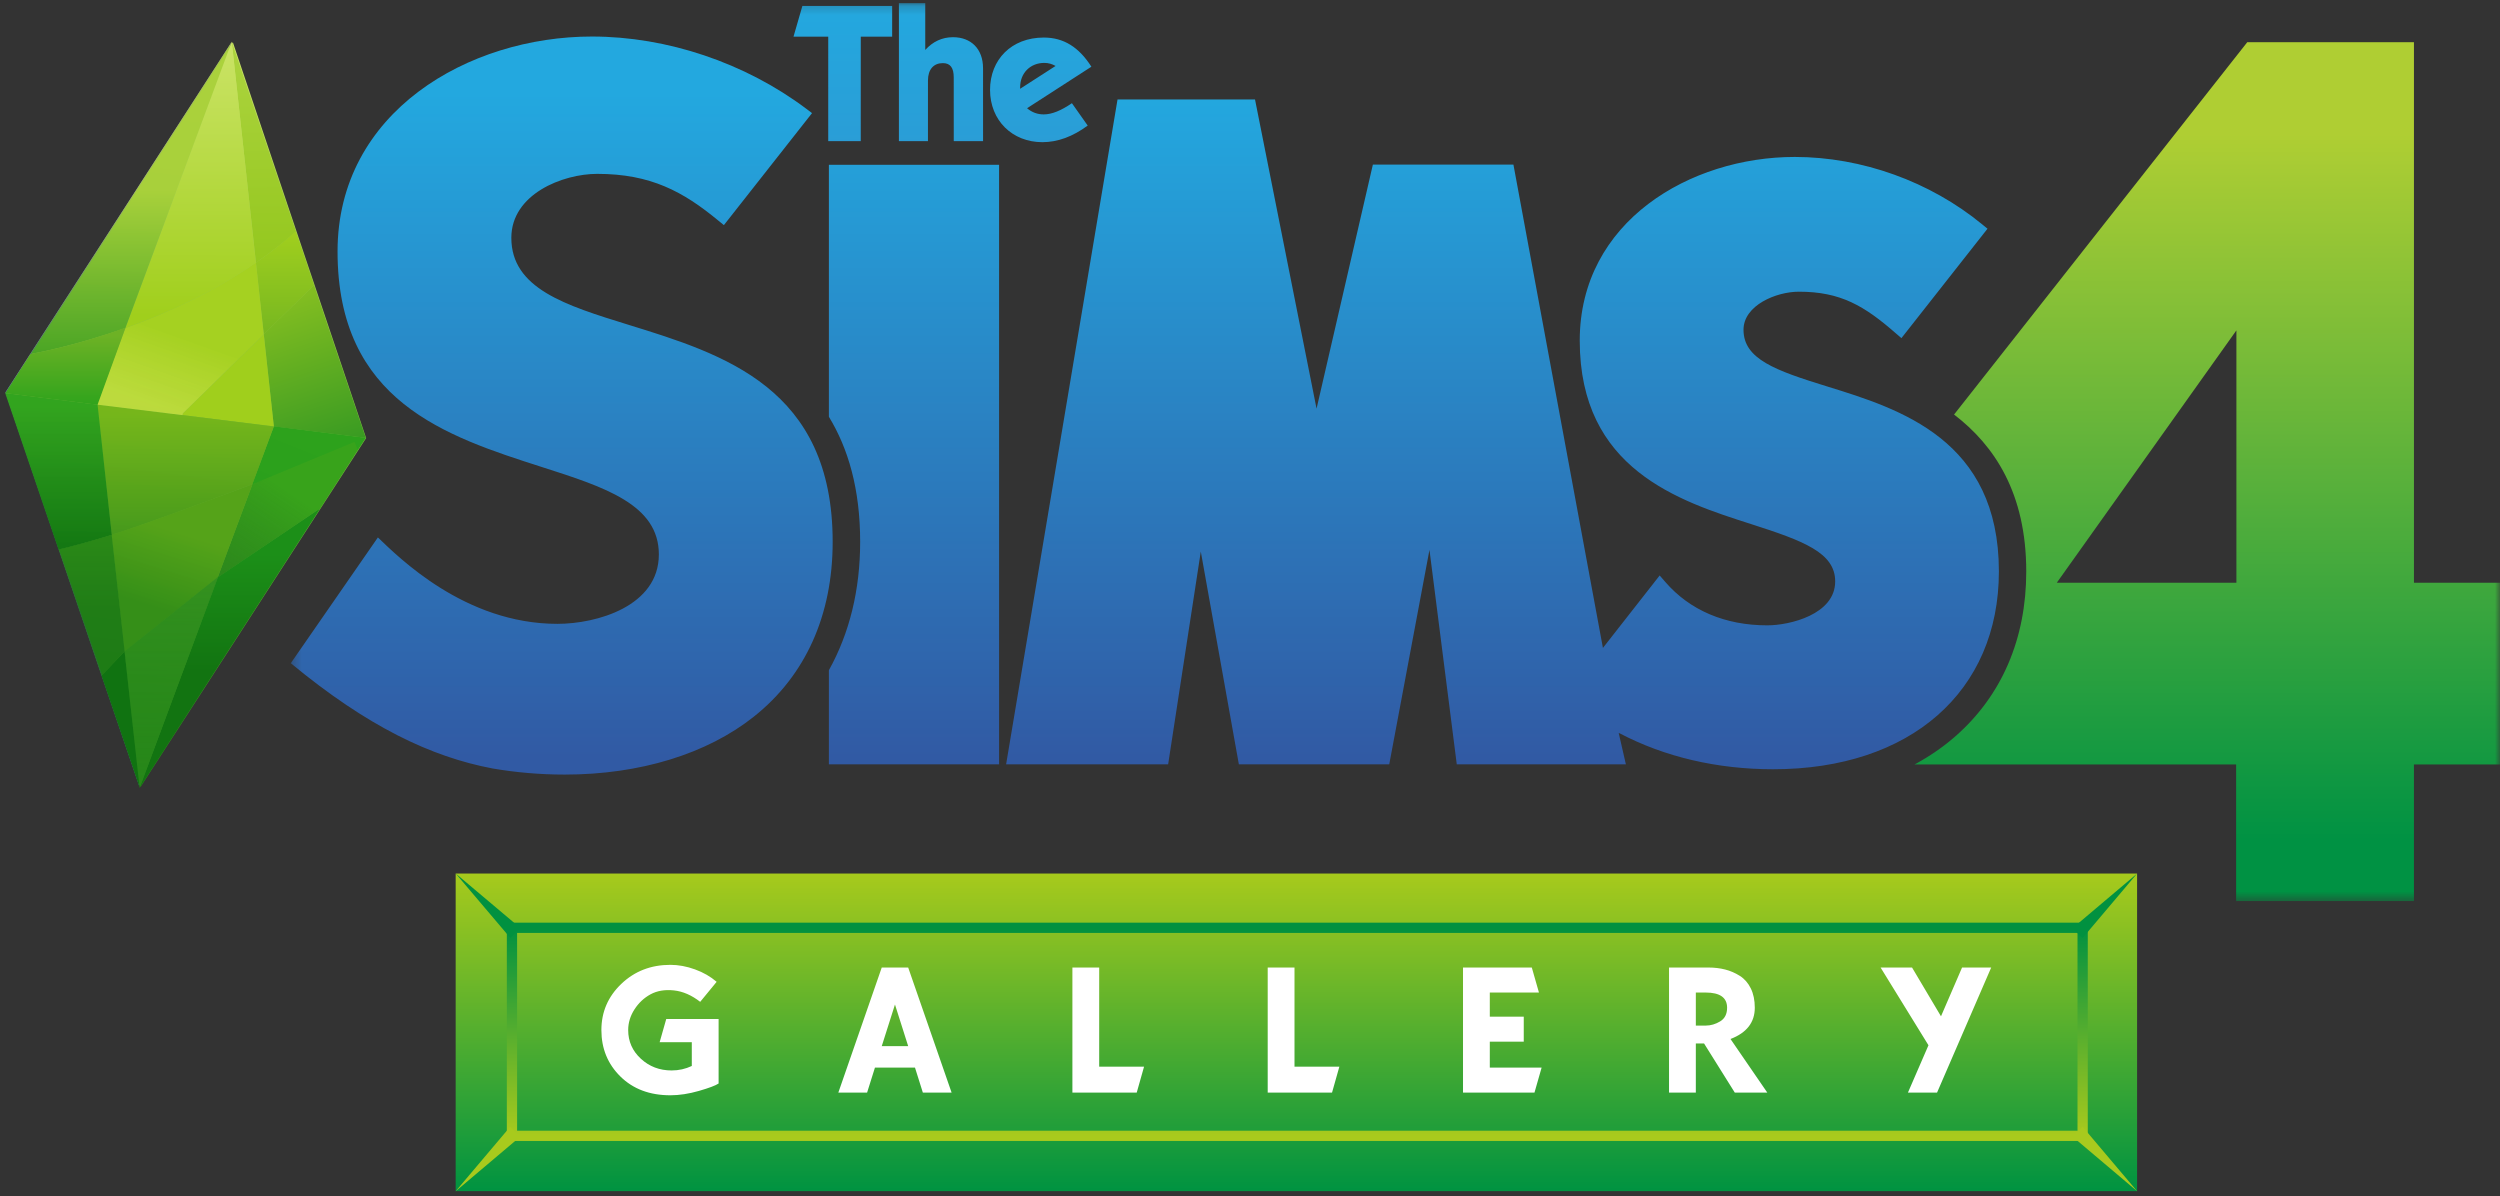
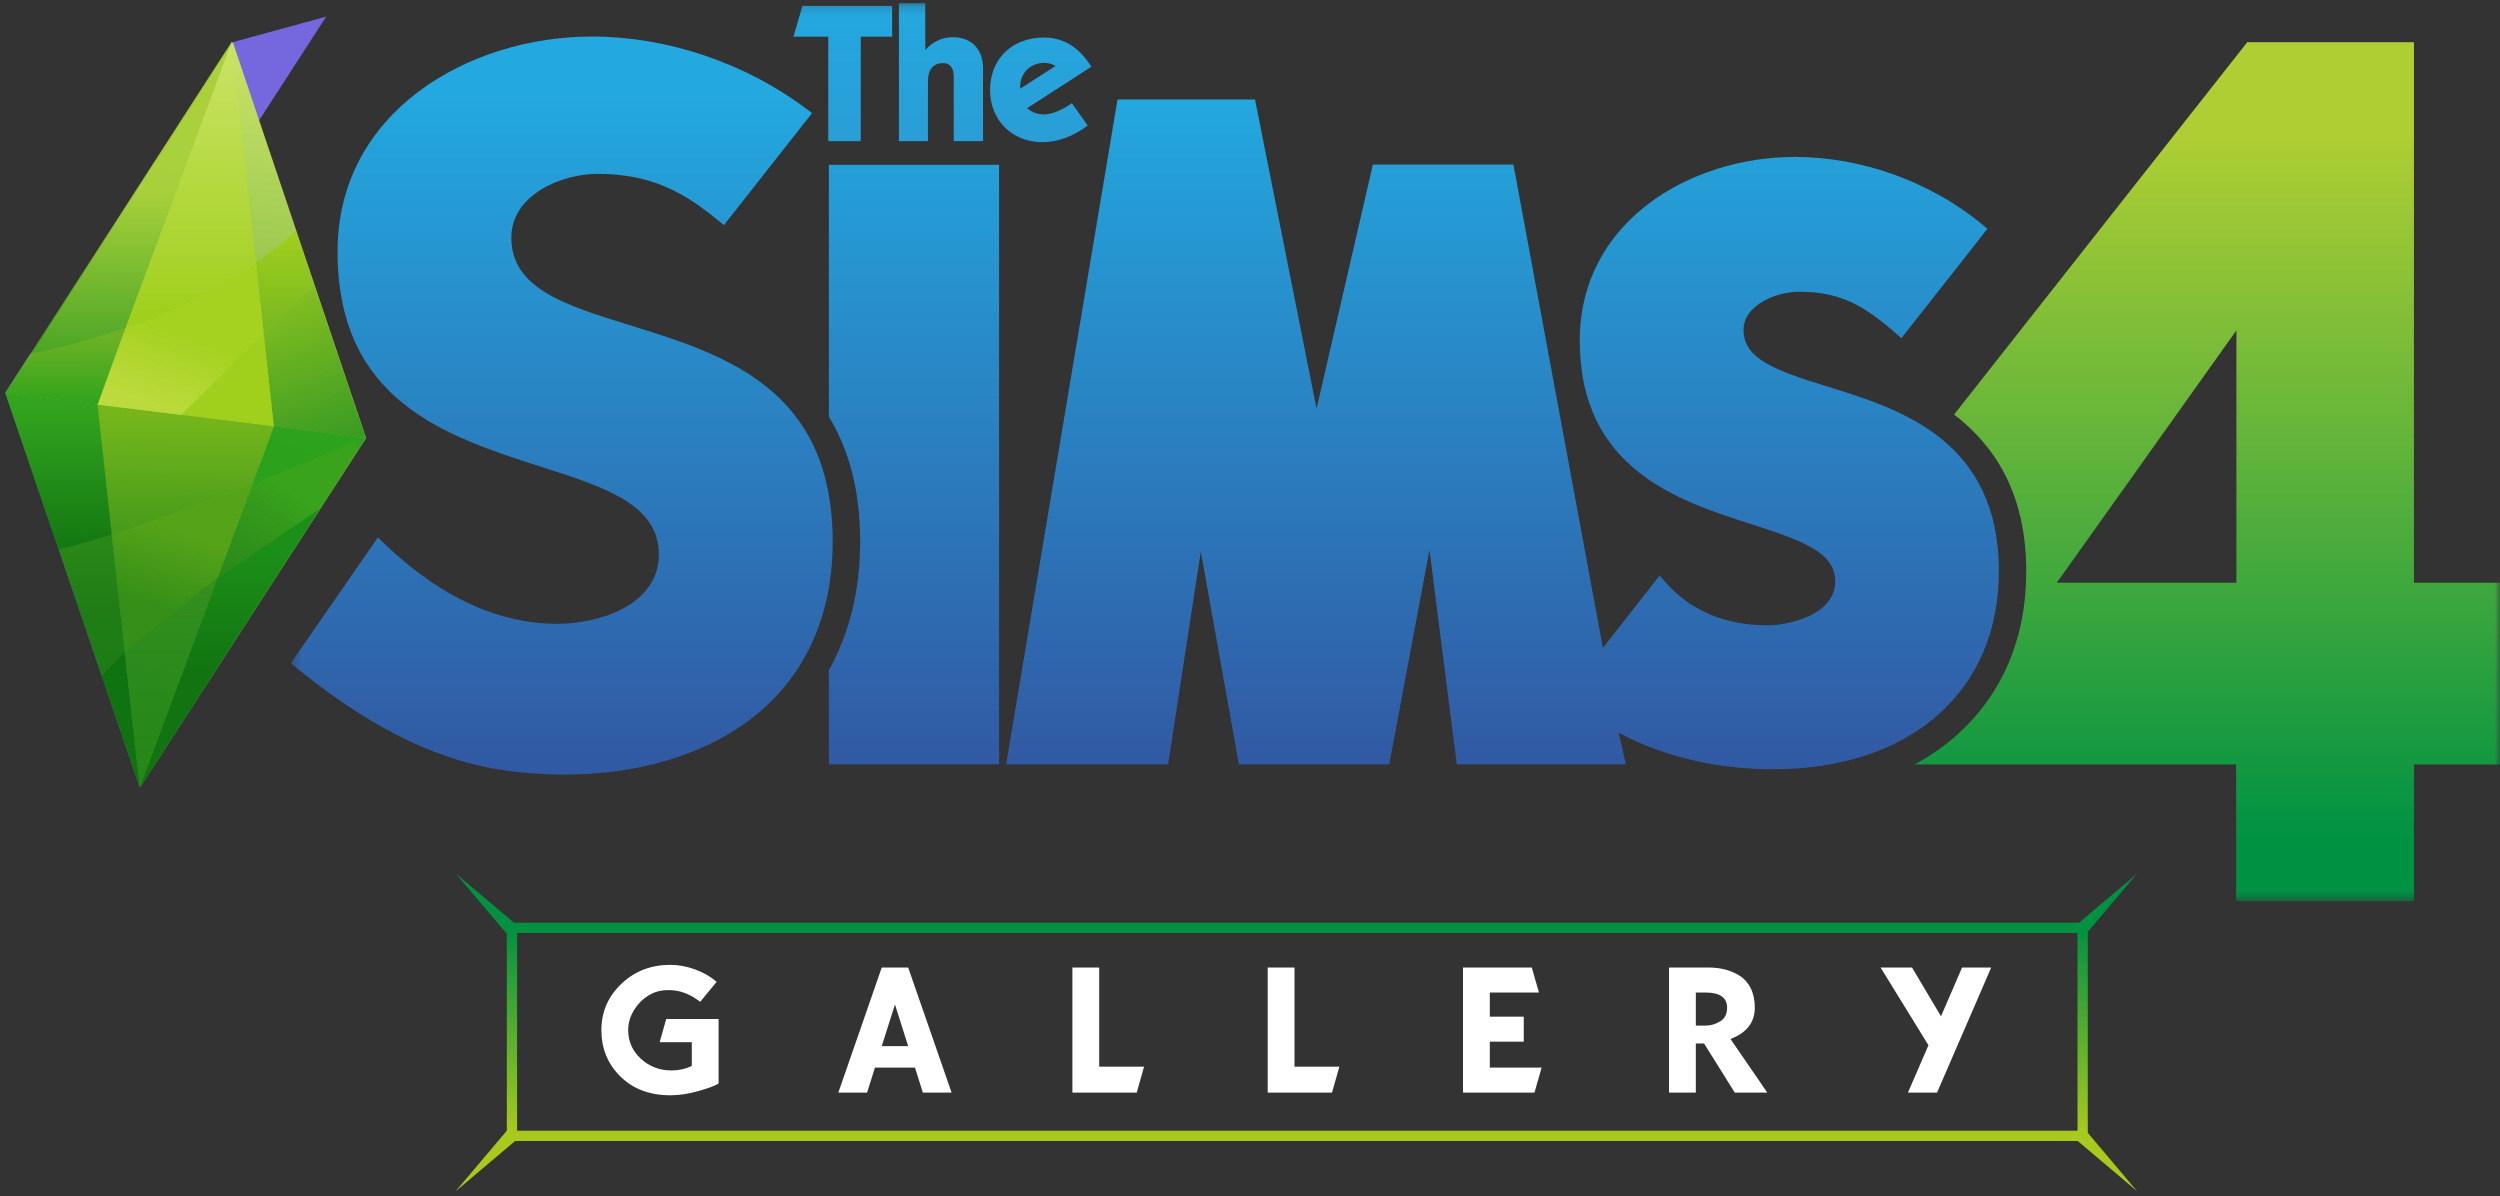
<svg xmlns="http://www.w3.org/2000/svg" viewBox="648.81 -195.079 1949.018 932.667">
  <rect x="648.81" y="-195.079" width="1949.018" height="932.667" fill="#333333" stroke="none" />
  <linearGradient id="a" gradientUnits="userSpaceOnUse" x1="123.185" x2="123.185" y1="10.663" y2="84.653">
    <stop offset="0" stop-color="#23a8df" />
    <stop offset="1" stop-color="#315aa4" />
  </linearGradient>
  <linearGradient id="b" gradientUnits="userSpaceOnUse" x1="213.492" x2="213.492" y1="15.251" y2="93.756">
    <stop offset="0" stop-color="#afce33" />
    <stop offset="1" stop-color="#009243" />
  </linearGradient>
  <linearGradient id="c" gradientTransform="matrix(.951 -.308 .311 .96 -44.164 337.321)" gradientUnits="userSpaceOnUse" x1="1053.303" x2="1053.303" y1="304.776" y2="321.702">
    <stop offset="0" stop-color="#82bd21" />
    <stop offset="1" stop-color="#399b22" />
  </linearGradient>
  <linearGradient id="d" gradientTransform="matrix(.813 .324 -.447 1.121 336.32 -380.229)" gradientUnits="userSpaceOnUse" x1="1052.049" x2="1052.049" y1="320.344" y2="326.751">
    <stop offset="0" stop-color="#2da21c" />
    <stop offset="1" stop-color="#2ba01c" />
  </linearGradient>
  <linearGradient id="e" gradientTransform="matrix(.643 .431 -.492 .736 534.297 -362.203)" gradientUnits="userSpaceOnUse" x1="1049.692" x2="1049.692" y1="322.946" y2="337.048">
    <stop offset="0" stop-color="#38a31b" />
    <stop offset="1" stop-color="#1b7d14" stop-opacity=".72" />
  </linearGradient>
  <linearGradient id="f" gradientTransform="matrix(.419 0 -0 .419 614.724 196.434)" gradientUnits="userSpaceOnUse" x1="1043.229" x2="1043.229" y1="329.504" y2="360.374">
    <stop offset="0" stop-color="#1c8f18" />
    <stop offset="1" stop-color="#127411" />
  </linearGradient>
  <linearGradient id="g" gradientUnits="userSpaceOnUse" x1="1050.275" x2="1050.275" y1="298.692" y2="309.611">
    <stop offset="0" stop-color="#a1cf1e" />
    <stop offset="1" stop-color="#78b820" />
  </linearGradient>
  <linearGradient id="h" gradientTransform="matrix(.809 .001 -.001 .809 202.94 61.055)" gradientUnits="userSpaceOnUse" x1="1043.097" x2="1043.097" y1="310.133" y2="320.344">
    <stop offset="0" stop-color="#a0cf1c" />
    <stop offset="1" stop-color="#a0cf1c" />
  </linearGradient>
  <linearGradient id="i" gradientUnits="userSpaceOnUse" x1="1038.373" x2="1038.373" y1="319.043" y2="332.357">
    <stop offset="0" stop-color="#75b716" />
    <stop offset="1" stop-color="#439818" />
  </linearGradient>
  <linearGradient id="j" gradientUnits="userSpaceOnUse" x1="1043.626" x2="1043.626" y1="278.571" y2="303.035">
    <stop offset="0" stop-color="#acd33e" />
    <stop offset="1" stop-color="#93c71d" />
  </linearGradient>
  <linearGradient id="k" gradientTransform="matrix(.683 .215 -.142 .451 375.015 -38.467)" gradientUnits="userSpaceOnUse" x1="1037.972" x2="1037.972" y1="326.751" y2="345.284">
    <stop offset="0" stop-color="#55a318" stop-opacity=".98" />
    <stop offset="1" stop-color="#358f18" />
  </linearGradient>
  <linearGradient id="l" gradientTransform="matrix(.424 .151 -.17 .478 653.021 10.419)" gradientUnits="userSpaceOnUse" x1="1032.759" x2="1032.759" y1="302.525" y2="319.41">
    <stop offset="0" stop-color="#a5d121" />
    <stop offset="1" stop-color="#c2de3d" stop-opacity=".92" />
  </linearGradient>
  <linearGradient id="m" gradientUnits="userSpaceOnUse" x1="1036.764" x2="1036.764" y1="337.048" y2="360.374">
    <stop offset="0" stop-color="#278a19" stop-opacity=".72" />
    <stop offset="1" stop-color="#278719" />
  </linearGradient>
  <linearGradient id="n" gradientTransform="matrix(.936 .001 -.001 .936 73.214 20.233)" gradientUnits="userSpaceOnUse" x1="1036.701" x2="1036.701" y1="274.704" y2="306.413">
    <stop offset="0" stop-color="#cae365" />
    <stop offset="1" stop-color="#a0cf1c" />
  </linearGradient>
  <linearGradient id="o" gradientTransform="matrix(.75 .001 -.001 .75 258.255 89.624)" gradientUnits="userSpaceOnUse" x1="1031.138" x2="1031.138" y1="345.284" y2="360.374">
    <stop offset="0" stop-color="#107311" />
    <stop offset="1" stop-color="#107311" />
  </linearGradient>
  <linearGradient id="p" gradientUnits="userSpaceOnUse" x1="1033.842" x2="1033.842" y1="294.235" y2="313.633">
    <stop offset="0" stop-color="#a8d138" />
    <stop offset="1" stop-color="#3fa021" />
  </linearGradient>
  <linearGradient id="q" gradientTransform="matrix(.666 0 -0 .666 342.856 108.497)" gradientUnits="userSpaceOnUse" x1="1027.935" x2="1027.935" y1="332.355" y2="347.944">
    <stop offset="0" stop-color="#278a14" stop-opacity=".89" />
    <stop offset="1" stop-color="#197813" stop-opacity=".86" />
  </linearGradient>
  <linearGradient id="r" gradientTransform="matrix(.888 .001 -.001 .888 115.121 36.069)" gradientUnits="userSpaceOnUse" x1="1024.279" x2="1024.279" y1="316.621" y2="333.969">
    <stop offset="0" stop-color="#2da21c" stop-opacity=".93" />
    <stop offset="1" stop-color="#127712" stop-opacity=".98" />
  </linearGradient>
  <linearGradient id="s" gradientUnits="userSpaceOnUse" x1="1022.605" x2="1022.605" y1="310.22" y2="318.182">
    <stop offset="0" stop-color="#6db225" />
    <stop offset="1" stop-color="#2ea31c" />
  </linearGradient>
  <linearGradient id="t" gradientUnits="userSpaceOnUse" x1="1121.547" x2="1121.547" y1="273.192" y2="288.917">
    <stop offset="0" stop-color="#23a8df" />
    <stop offset="1" stop-color="#2a9dd6" />
  </linearGradient>
  <linearGradient id="u" gradientTransform="matrix(.999 0 0 .996 .546 2.098)" gradientUnits="userSpaceOnUse" x1="1659.83" x2="1659.83" y1="485.58" y2="734.069">
    <stop offset="0" stop-color="#a7ca1c" />
    <stop offset="1" stop-color="#009341" />
  </linearGradient>
  <linearGradient id="v" gradientTransform="matrix(1 0 0 1.007 0 -3.5)" gradientUnits="userSpaceOnUse" x1="1660.197" x2="1660.197" y1="528.244" y2="689.354">
    <stop offset="0" stop-color="#019140" />
    <stop offset="1" stop-color="#a9ca1d" />
  </linearGradient>
  <mask id="w" fill="#fff">
    <path d="m1050.053 273.193h244.587v99.713h-244.587z" fill="#fff" />
  </mask>
  <linearGradient id="x" gradientTransform="matrix(.434 .06 -.062 .449 1019.182 258.454)" gradientUnits="userSpaceOnUse" x1="62.163" x2="62.163" y1="34.673" y2="218.17">
    <stop offset="0" stop-color="#cbe367" />
    <stop offset="1" stop-color="#278719" />
  </linearGradient>
  <mask id="y" fill="#fff">
    <path d="m.288.348h245.792v100.192h-245.792z" fill="#fff" fill-rule="evenodd" />
  </mask>
  <mask id="z" fill="#fff">
    <path d="m.271.365h245.792v100.192h-245.792z" fill="#fff" fill-rule="evenodd" />
  </mask>
  <g fill="none" fill-rule="evenodd" transform="matrix(7.008 0 0 7.008 653.057 -198.086)">
    <g transform="translate(31.454 .115)">
      <path d="m79.083 18.644v66.699h-18.932v-10.471c2.286-4.105 3.478-8.919 3.478-14.28 0-5.891-1.334-10.397-3.478-13.914v-28.034zm92.139 24.668c-5.78-1.786-9.324-3.046-9.324-6.313 0-2.725 3.646-4.235 6.157-4.235 4.638 0 7.271 1.561 10.791 4.633l.619.533 9.576-12.174-.59-.482c-5.803-4.772-13.404-7.501-20.849-7.501-11.6 0-23.922 7.158-23.922 20.428 0 14.307 11.017 17.839 19.065 20.415 5.797 1.864 9.352 3.166 9.352 6.377 0 3.689-5.085 4.888-7.548 4.888-4.697 0-8.63-1.673-11.359-4.836l-.617-.714-6.314 8.061-9.956-53.766h-15.636l-6.265 27.148-6.846-34.393-15.294-.003-12.395 73.964h18.025l3.633-23.672 4.234 23.672h16.73l4.475-23.86 3.037 23.86h18.812l-.799-3.494.155.068c4.93 2.586 10.777 3.974 17.024 3.974 15.26 0 25.116-8.641 25.116-22.011 0-14.664-11.034-18.074-19.088-20.569zm-133.41-6.88c-6.969-2.158-12.988-4.021-12.988-9.662 0-4.855 5.694-7.115 9.554-7.115 5.957 0 9.571 1.982 13.447 5.178l.644.525 9.805-12.46-.664-.503c-6.784-5.092-15.463-8.018-23.819-8.018-13.716 0-28.3 8.377-28.3 23.908 0 16.692 12.082 20.565 22.736 23.985 6.98 2.236 13.008 4.165 13.008 9.721 0 5.775-6.92 7.722-11.287 7.722-10.315 0-17.675-7.425-19.969-9.612l-9.691 13.991c8.514 7.037 15.585 10.409 22.437 11.708 2.602.445 5.29.682 8.041.682 8.345 0 15.818-2.292 21.043-6.449 5.732-4.551 8.762-11.276 8.762-19.441 0-17.129-12.088-20.865-22.759-24.16z" fill="url(#a)" mask="url(#y)" />
      <path d="m236.481 65.14v-60.133h-18.542l-32.62 41.424c4.507 3.446 8.032 8.758 8.032 17.467 0 7.472-2.725 13.806-7.881 18.325-1.374 1.202-2.899 2.247-4.552 3.137h35.782v15.193h19.78v-15.193h9.586v-20.22h-9.586zm-19.752 0h-19.98l19.98-28.072z" fill="url(#b)" mask="url(#z)" />
    </g>
    <g fill="#7567dd">
      <path d="m34.235 32.14 5.715 16.926-10.18-1.273-1.111-10.211z" />
      <path d="m39.95 49.066-.878 1.356-.041-.027-11.646 3.805 2.385-6.407z" />
      <path d="m39.071 50.422-4.245 6.566-.054-.035-11.221 7.544 3.834-10.297 11.646-3.805z" />
      <path d="m34.826 56.988-19.957 30.835 8.682-23.326 11.221-7.544z" />
      <path d="m32.226 26.17 2.009 5.97-5.576 5.442-.858-7.937c1.529-1.05 3.014-2.207 4.425-3.474" />
      <path d="m28.659 37.582 1.111 10.211-10.108-1.264.022-.179z" />
      <path d="m29.77 47.793-2.385 6.407-.022.005s-12.095 4.554-15.565 5.601l-1.581-14.457 19.554 2.445z" />
      <path d="m25.136 5.16 7.09 21.01c-1.412 1.267-2.896 2.425-4.425 3.474l-2.665-24.484z" />
      <path d="m27.385 54.2-3.834 10.297-.032.025-10.305 8.211-1.417-12.927c3.47-1.047 15.565-5.601 15.565-5.601l.022-.005z" />
-       <path d="m27.801 29.644.858 7.937-8.976 8.769-.022.178-9.445-1.181-.012-.081 3.126-8.397c4.419-1.566 9.642-3.882 14.471-7.225" />
      <path d="m23.519 64.522.032-.025-8.682 23.326-1.654-15.09z" />
      <path d="m25.136 5.16 2.665 24.484c-4.829 3.344-10.051 5.659-14.471 7.225l11.806-31.709z" />
      <path d="m13.214 72.733 1.656 15.09-4.226-12.429 2.402-2.53z" />
-       <path d="m25.136 5.16-11.806 31.709c-6.012 2.137-10.538 2.877-10.538 2.877l22.344-34.586z" />
+       <path d="m25.136 5.16-11.806 31.709l22.344-34.586z" />
      <path d="m11.797 59.805 1.417 12.927-.168.132-2.402 2.53-4.75-13.976c.373-.084 2.726-.653 5.881-1.609.007.001.015-.005.022-.004" />
      <path d="m10.216 45.348 1.581 14.457c-.007-.001-.015.005-.022.004-3.155.955-5.508 1.525-5.881 1.609l-5.894-17.348 10.216 1.277z" />
      <path d="m13.33 36.87-3.126 8.397.012.081-10.216-1.278 2.792-4.324s4.526-.74 10.538-2.877" />
    </g>
  </g>
  <g transform="matrix(7.036 -.005 .005 7.036 -6514.088 -2111.304)">
    <path d="m1018.418 316.446 14.231 43.776 25.577-38.298-14.124-44.068z" fill="url(#x)" transform="matrix(1 -.014 .014 1 -4.353 14.528)" />
    <path d="m1052.608 304.683 5.723 16.934-10.18-1.273-1.111-10.227z" fill="url(#c)" />
    <path d="m1058.331 321.609-.878 1.364-.041-.027-11.679 3.838 2.418-6.456z" fill="url(#d)" />
    <path d="m1057.45 322.973-4.24 6.566-.06-.035-11.244 7.593 3.856-10.354 11.328-4.685z" fill="url(#e)" />
    <path d="m1053.207 329.539-19.957 30.835 8.682-23.326 11.221-7.544z" fill="url(#f)" />
    <path d="m1050.607 298.721 2.009 5.97-5.576 5.442-.866-7.938c1.529-1.049 3.006-2.23 4.417-3.498" fill="url(#g)" />
    <path d="m1047.04 310.133 1.111 10.211-10.108-1.264.022-.179z" fill="url(#h)" />
    <path d="m1048.151 320.344-2.386 6.407-.022.005s-12.095 4.554-15.565 5.601l-1.581-14.457z" fill="url(#i)" fill-opacity=".87" />
-     <path d="m1043.517 277.712 7.09 21.01c-1.412 1.267-2.896 2.424-4.425 3.473l-2.665-24.484z" fill="url(#j)" />
    <path d="m1045.812 326.662-3.88 10.386-.032.025-10.313 8.211-1.439-12.957c3.47-1.047 15.619-5.587 15.619-5.587z" fill="url(#k)" />
    <path d="m1046.182 302.195.858 7.937-8.976 8.769-.022.179-9.436-1.165-.046-.097 3.151-8.398c4.419-1.566 9.642-3.899 14.471-7.243" fill="url(#l)" />
    <path d="m1041.9 337.048.073-.033-8.723 23.359-1.679-15.106z" fill="url(#m)" />
    <path d="m1043.517 277.712 2.665 24.484c-4.83 3.343-10.051 5.659-14.471 7.225z" fill="url(#n)" />
    <path d="m1031.595 345.284 1.656 15.09-4.226-12.429 2.402-2.53z" fill="url(#o)" />
    <path d="m1043.517 277.712-11.806 31.709c-6.012 2.136-10.538 2.876-10.538 2.876l22.344-34.586z" fill="url(#p)" fill-opacity=".92" />
    <path d="m1030.178 332.356 1.425 12.927-.169.148-2.401 2.537-4.758-14.028c.372-.084 2.762-.653 5.918-1.608.006.001.027.035.035.035" fill="url(#q)" />
    <path d="m1028.622 317.915 1.564 14.433c-.007-.001-.088.029-.095.028-3.155.956-5.443 1.509-5.816 1.593l-5.894-17.348z" fill="url(#r)" />
    <path d="m1031.726 309.389-3.106 8.527.018.012-10.258-1.298 2.789-4.34s4.532-.732 10.573-2.919" fill="url(#s)" />
    <path d="m1113.287 288.479-3.604.007-.003-11.578h-3.848l.982-3.405 9.948-.005v3.408h-3.477zm4.227-.001h3.218v-6.703c-.002-1.256.638-1.939 1.65-1.939.824 0 1.205.511 1.205 1.579l.005 7.061h3.247l-.004-8.067c0-2.167-1.346-3.445-3.328-3.445-1.216 0-2.247.494-3.076 1.413l-.002-5.184h-2.918zm16.113-8.67c.452 0 .861.122 1.244.339l-3.929 2.53.003-.17c0-1.59 1.144-2.699 2.682-2.699zm-.211 8.784c1.712-.003 3.374-.629 5.016-1.842l-1.75-2.478c-1.191.813-2.22 1.242-3.116 1.242-.696 0-1.302-.217-1.854-.683l7.127-4.603c-1.388-2.175-3.079-3.229-5.275-3.229-3.589.002-5.953 2.45-5.953 5.797.002 3.384 2.459 5.796 5.805 5.796z" fill="url(#t)" mask="url(#w)" transform="matrix(1 .001 -.001 1 .206 -.821)" />
  </g>
-   <path d="m1004.052 485.936h1310.843v247.598h-1310.843z" fill="url(#u)" />
  <path d="m1047.941 528.244h1224.511v162.178h-1224.511z" fill="none" stroke="url(#v)" stroke-width="8" />
  <path d="m32.205 70.764 5.494 65.642h-10.989z" fill="#019140" transform="matrix(.706 -.708 .708 .706 931.265 458.796)" />
  <path d="m32.205 70.764 5.494 65.642h-10.989z" fill="#019140" transform="matrix(.707 .707 -.707 .707 2342.102 413.228)" />
  <path d="m32.205 70.764 5.494 65.642h-10.989z" fill="#a8ca1d" transform="matrix(-.707 -.707 .707 -.707 976.693 806.513)" />
  <path d="m32.205 70.764 5.494 65.642h-10.989z" fill="#a8ca1e" transform="matrix(-.707 .707 -.707 -.707 2387.744 760.891)" />
  <path d="m1163.07 617.439 5.15-18.11h40.82v50.29c-2.32 1.573-7.427 3.5-15.32 5.78-7.893 2.273-15.323 3.41-22.29 3.41-16.067 0-29.047-4.877-38.94-14.63-9.887-9.747-14.83-21.82-14.83-36.22 0-14.113 5.177-26.113 15.53-36 10.353-9.893 23.1-14.84 38.24-14.84 6.313 0 12.72 1.183 19.22 3.55s12.12 5.593 16.86 9.68l-12.82 15.61c-6.687-5.207-13.533-8.18-20.54-8.92-7.013-.74-13.073.28-18.18 3.06-5.107 2.787-9.287 6.713-12.54 11.78-3.253 5.06-4.88 10.42-4.88 16.08 0 8.827 3.297 16.28 9.89 22.36 6.593 6.087 14.58 9.13 23.96 9.13 5.573 0 10.82-1.163 15.74-3.49v-18.52zm227.616 39.28h-22.42l-6.13-19.5h-31.21l-6.12 19.5h-22.43l33.85-97.51h20.61zm-44.15-68.67-10.31 32.45h20.61zm159.216-28.84v77.31h34.97l-5.71 20.2h-50.15v-97.51zm152.26 0v77.31h34.97l-5.71 20.2h-50.15v-97.51zm152.26 57.81v20.2h40.4l-5.57 19.5h-55.72v-97.51h53.63l5.57 19.5h-38.31v18.81h26.47v19.5zm216.338 39.7h-25.35l-23.96-38.31h-6.41v38.31h-20.89v-97.51h30.64c4.647 0 8.99.51 13.03 1.53s7.87 2.67 11.49 4.95c3.62 2.273 6.477 5.523 8.57 9.75 2.087 4.227 3.13 9.263 3.13 15.11 0 11.427-6.313 19.553-18.94 24.38zm-48.06-78.01h-7.66v25.77h7.66c3.907 0 7.67-1.09 11.29-3.27s5.43-5.733 5.43-10.66c0-7.893-5.573-11.84-16.72-11.84zm183.471 18.53 16.43-38.03h22.71l-42.21 97.51h-22.7l16.01-36.91-37.33-60.6h24.52z" fill="#fff" />
</svg>